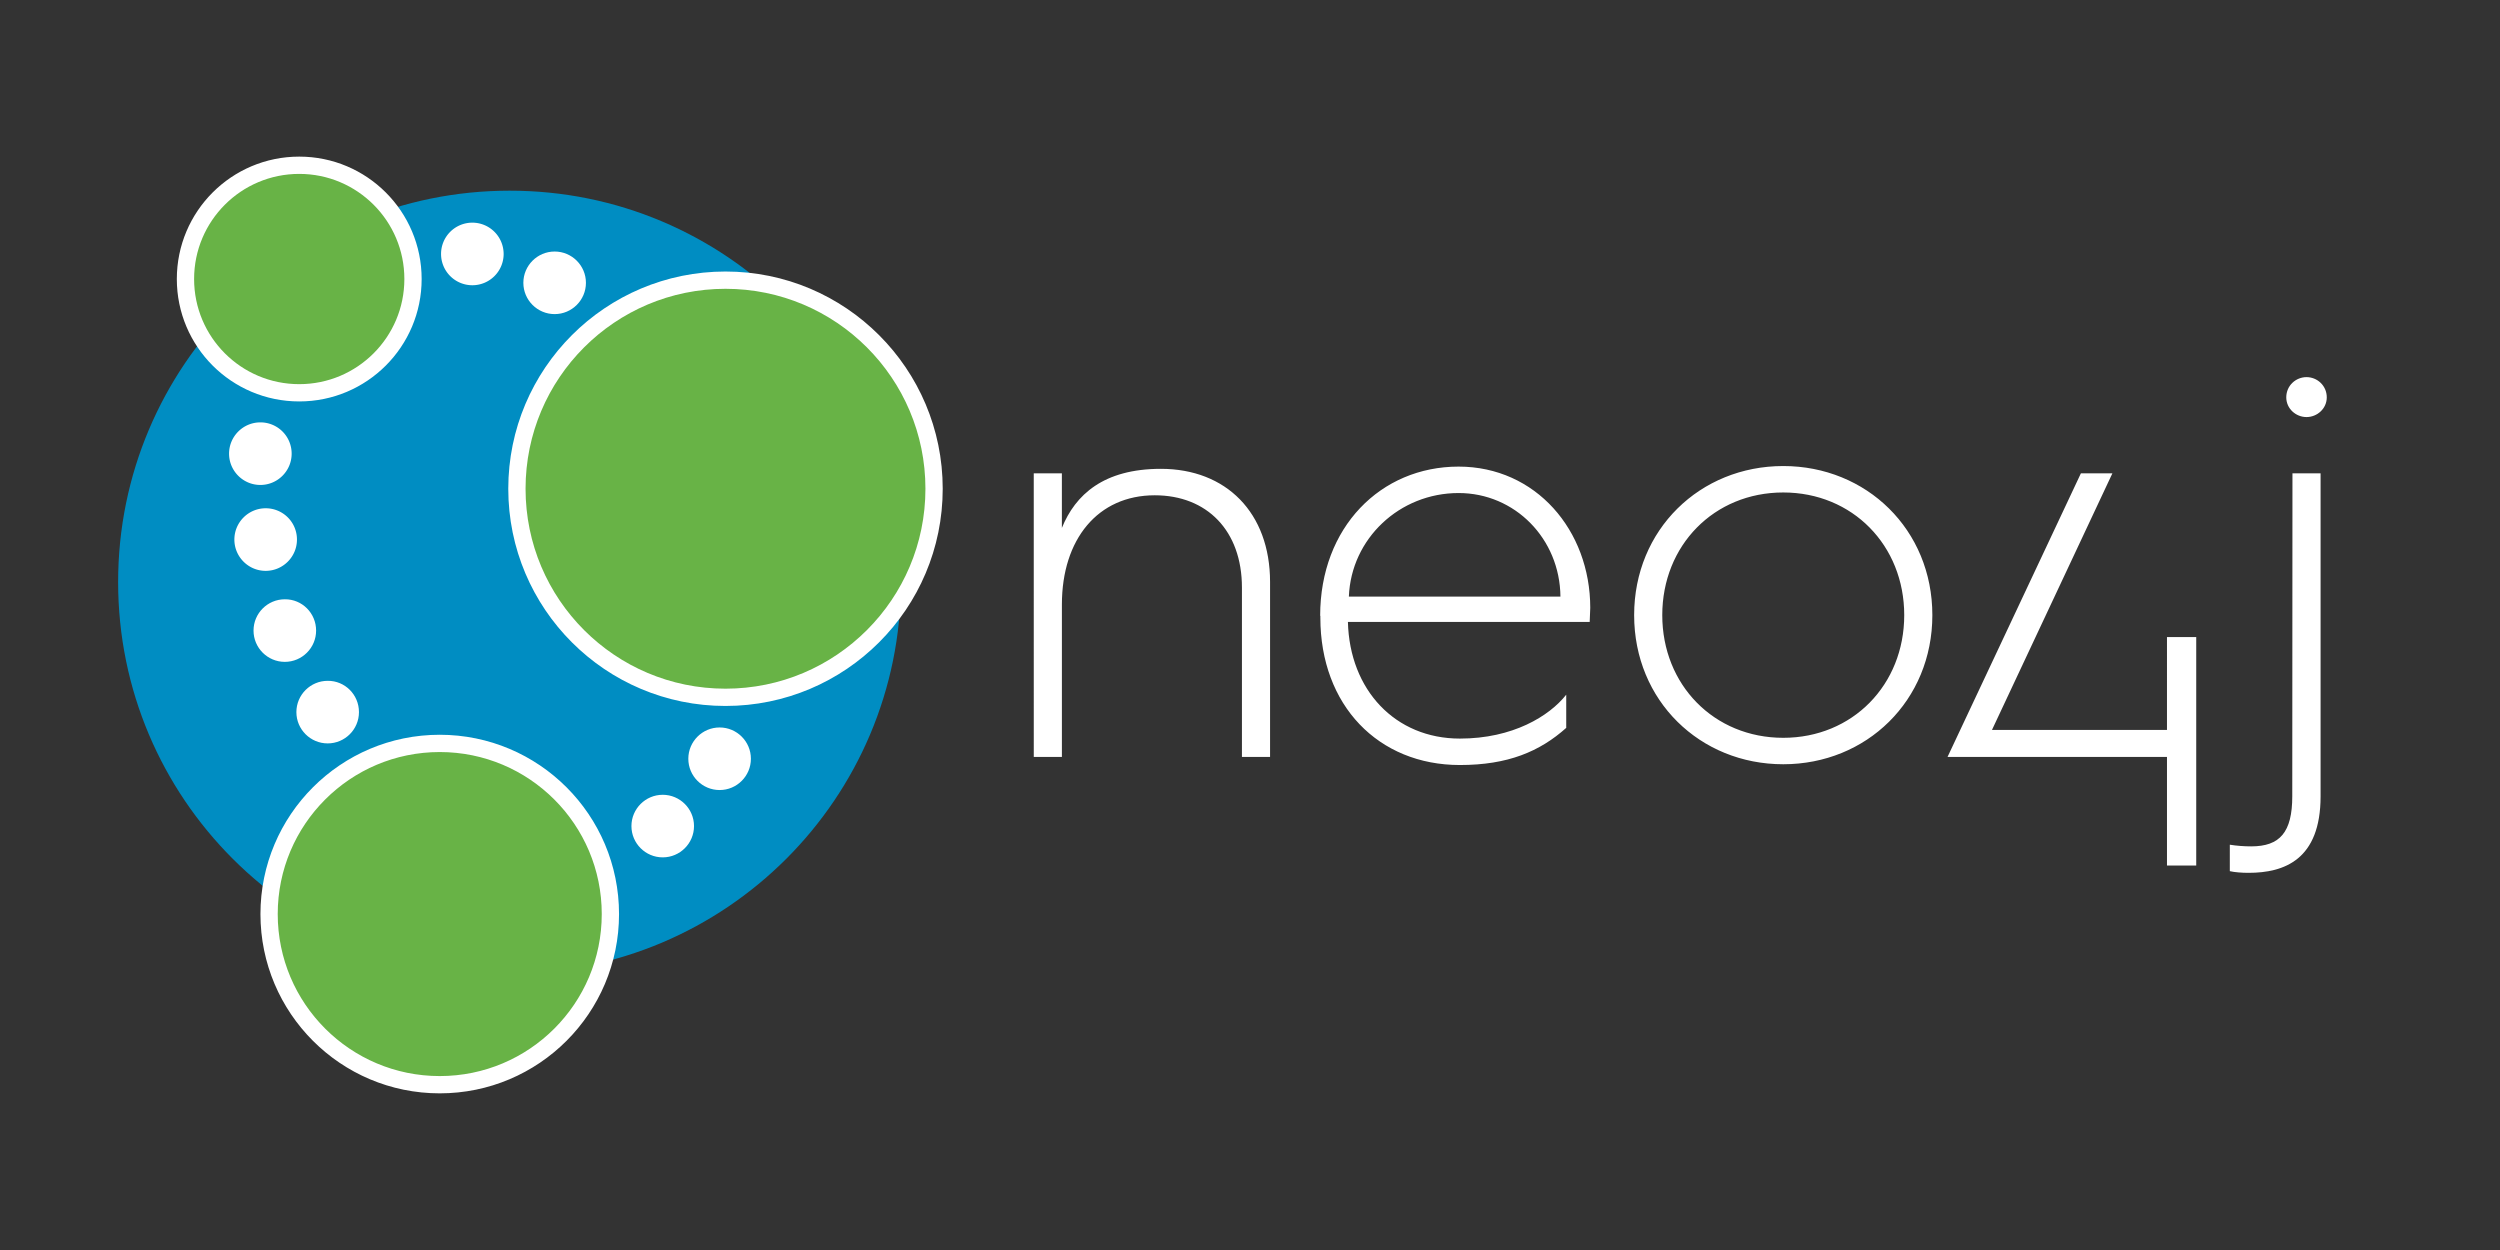
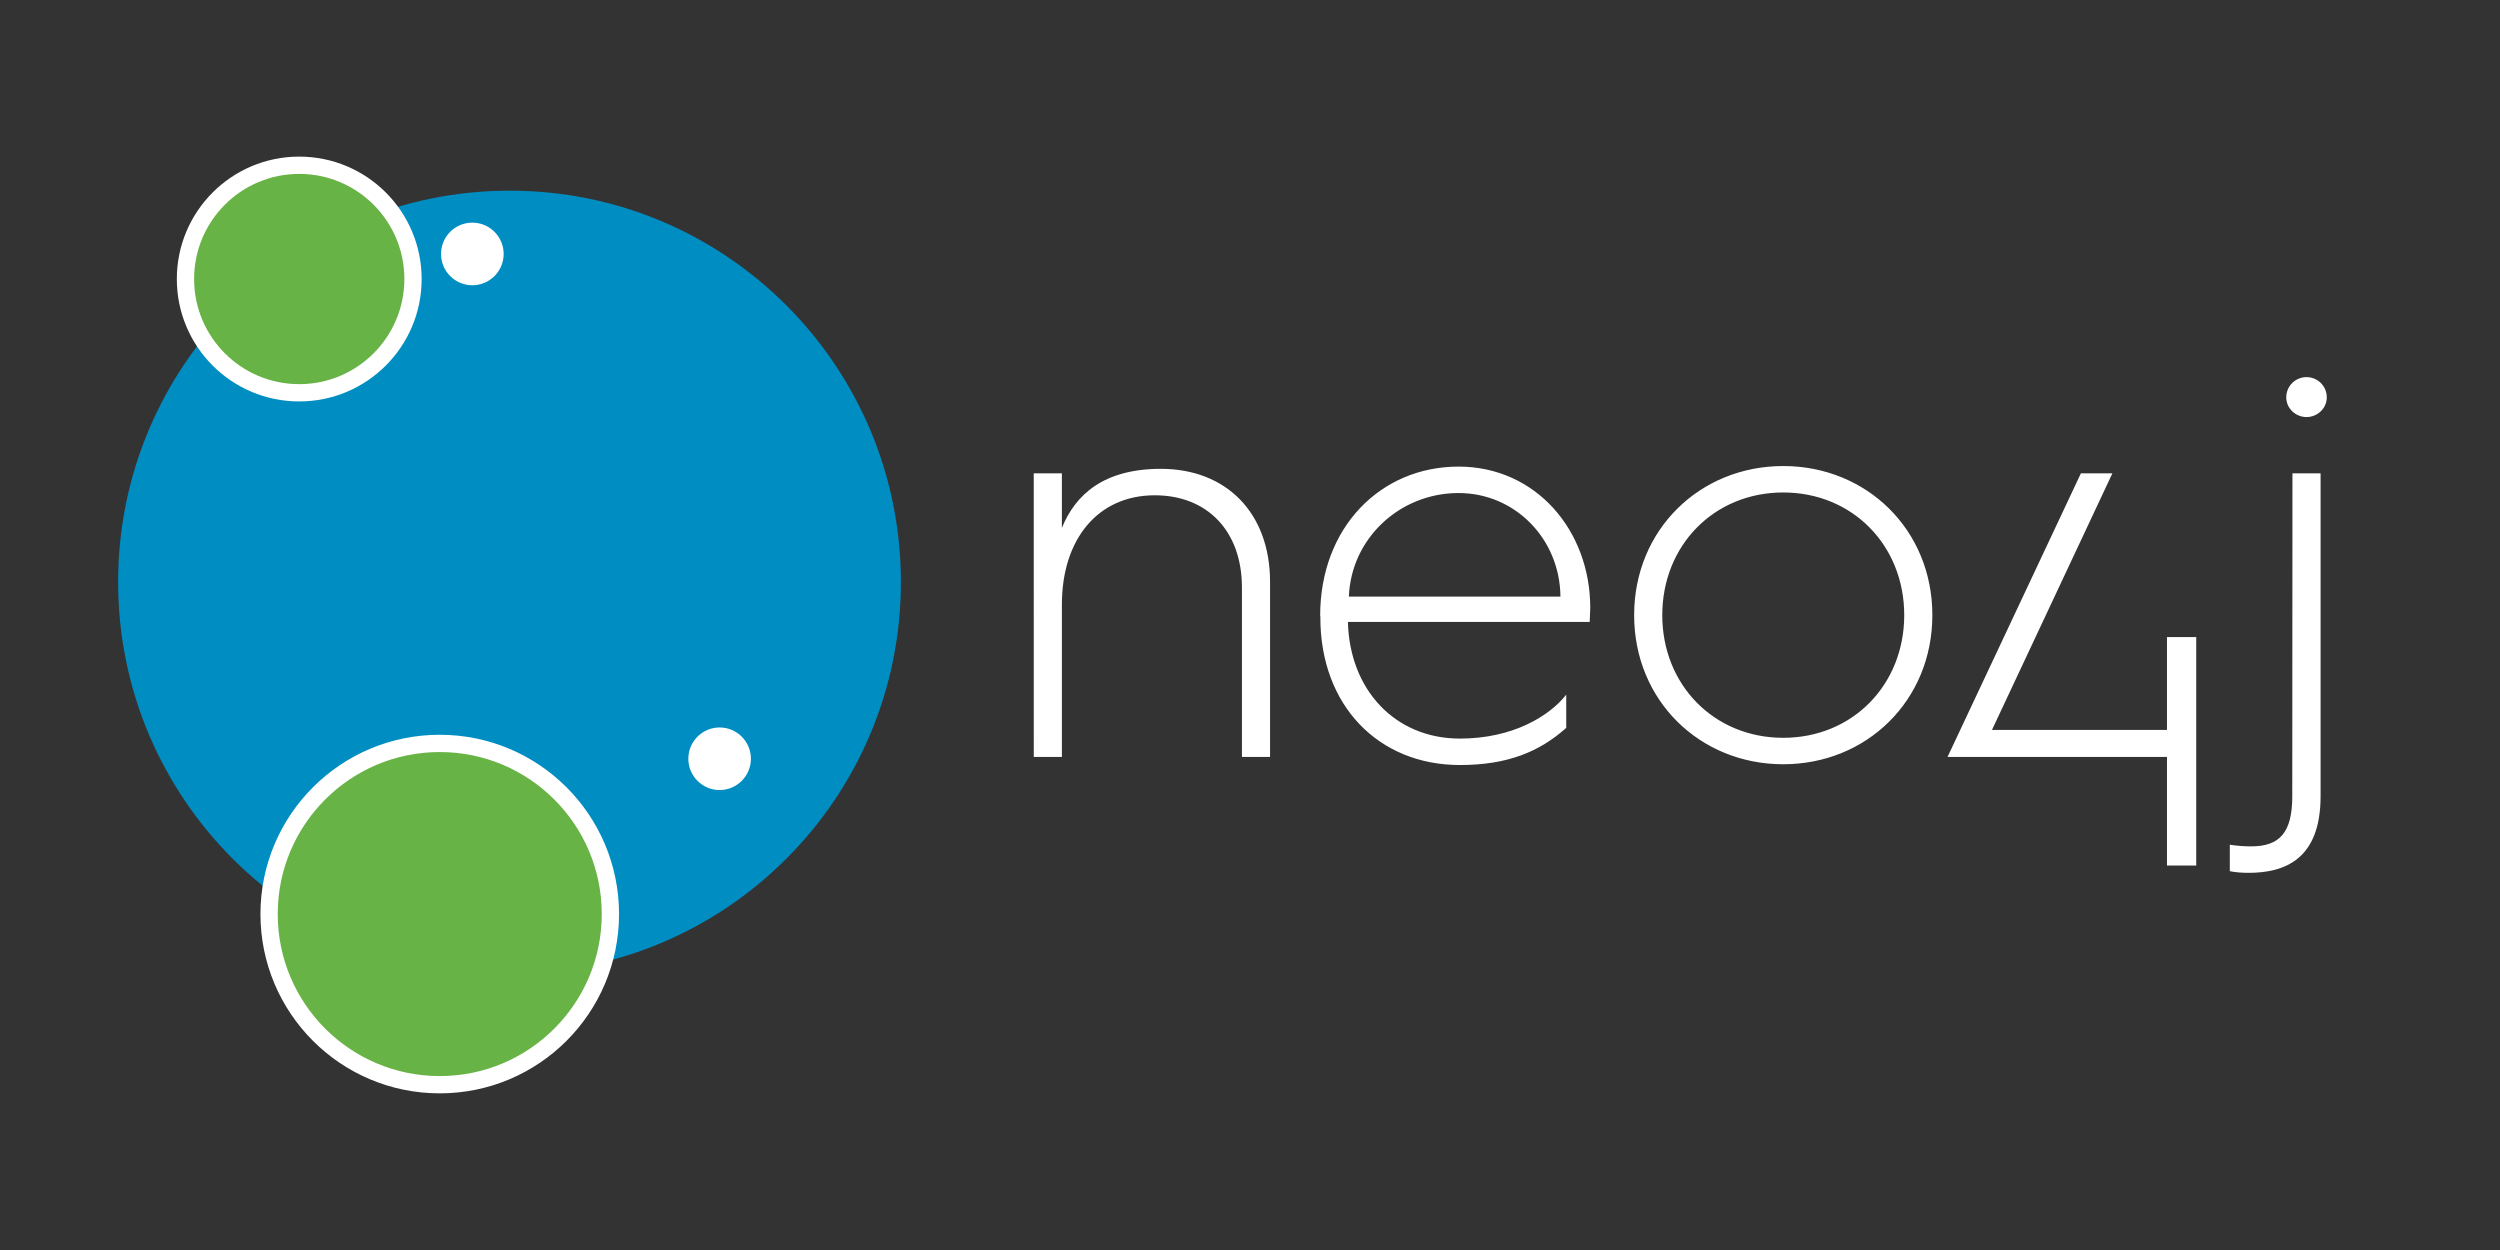
<svg xmlns="http://www.w3.org/2000/svg" xmlns:xlink="http://www.w3.org/1999/xlink" width="120" height="60">
  <rect width="100%" height="100%" fill="#333333" stroke="none" />
  <path fill="#008dc2" d="M43.243 27.939c0 10.376-8.41 18.786-18.786 18.786S5.67 38.315 5.67 27.939 14.08 9.153 24.457 9.153c10.376-.01 18.786 8.41 18.786 18.786" />
  <g fill="#fff" transform="matrix(.237 0 0 .237 5.37 -9.354)">
    <use xlink:href="#a" />
    <use xlink:href="#a" x="1.075" y="17.397" />
-     <path d="M41.363 167.18c0 3.495-2.842 6.337-6.337 6.337s-6.337-2.842-6.337-6.337 2.842-6.337 6.337-6.337c3.496-.038 6.337 2.804 6.337 6.337m8.68 16.514c0 3.495-2.842 6.337-6.337 6.337s-6.337-2.842-6.337-6.337 2.842-6.337 6.337-6.337c3.495-.038 6.337 2.804 6.337 6.337" />
    <use xlink:href="#b" />
    <path d="M129.423 193.14c0 3.495-2.842 6.337-6.337 6.337s-6.337-2.842-6.337-6.337 2.842-6.337 6.337-6.337 6.337 2.843 6.337 6.337" />
    <use xlink:href="#b" x="-21.89" y="-110.027" />
    <path d="M79.345 90.9a6.338 6.338 0 1 1-6.338-6.337 6.344 6.344 0 0 1 6.337 6.337" />
  </g>
  <g fill="#68b346" stroke="#fff" stroke-width="3.5" transform="matrix(.237 0 0 .237 5.37 -9.354)">
-     <circle cx="124.277" cy="138.454" r="42.244" />
    <circle cx="66.403" cy="224.594" r="34.563" />
    <circle cx="37.946" cy="95.98" r="23.042" />
  </g>
  <path fill="#fff" d="M49.62 22.72h1.35v2.62c.648-1.593 2-2.836 4.753-2.836 3.133 0 5.24 2.107 5.24 5.43v8.4h-1.35v-8.13c0-2.728-1.674-4.43-4.186-4.43-2.728 0-4.456 2.107-4.456 5.24v7.32h-1.35zm13.748 6.834c0-4.24 2.9-7.157 6.644-7.157 3.7 0 6.32 3.052 6.32 6.78l-.027.675H64.7c.08 3.268 2.27 5.6 5.375 5.6 2.54 0 4.294-1.08 5.104-2.107v1.593c-1.27 1.134-2.8 1.783-5.104 1.783-3.916 0-6.698-2.863-6.698-7.076v-.08zm11.533-.918c-.027-2.782-2.188-4.97-4.888-4.97-2.836 0-5.16 2.188-5.267 4.97zm10.695-6.266c3.997 0 7.157 3.052 7.157 7.157s-3.16 7.157-7.157 7.157-7.157-3.052-7.157-7.157 3.16-7.157 7.157-7.157m0 13.045c3.322 0 5.807-2.54 5.807-5.888s-2.485-5.888-5.807-5.888-5.807 2.54-5.807 5.888 2.485 5.888 5.807 5.888M99.883 22.72h1.512l-5.78 12.316h8.4V30.58h1.404v10.965h-1.404v-5.213H93.482zm10.155 0h1.35v15.503c0 3.052-1.756 3.673-3.457 3.673-.324 0-.675-.027-.9-.08v-1.27c.324.054.702.08 1.026.08 1.377 0 1.972-.675 1.972-2.404zm-.297-3.646c0-.567.46-.972.972-.972s.972.405.972.972c0 .54-.46.945-.972.945s-.972-.405-.972-.945" />
  <defs>
-     <path id="a" d="M36.41 131.35c0 3.495-2.842 6.337-6.337 6.337s-6.337-2.842-6.337-6.337 2.842-6.337 6.337-6.337a6.32 6.32 0 0 1 6.337 6.337" />
-     <path id="b" d="M117.902 206.775c0 3.495-2.842 6.337-6.337 6.337s-6.337-2.842-6.337-6.337 2.842-6.337 6.337-6.337 6.337 2.842 6.337 6.337" />
-   </defs>
+     </defs>
</svg>